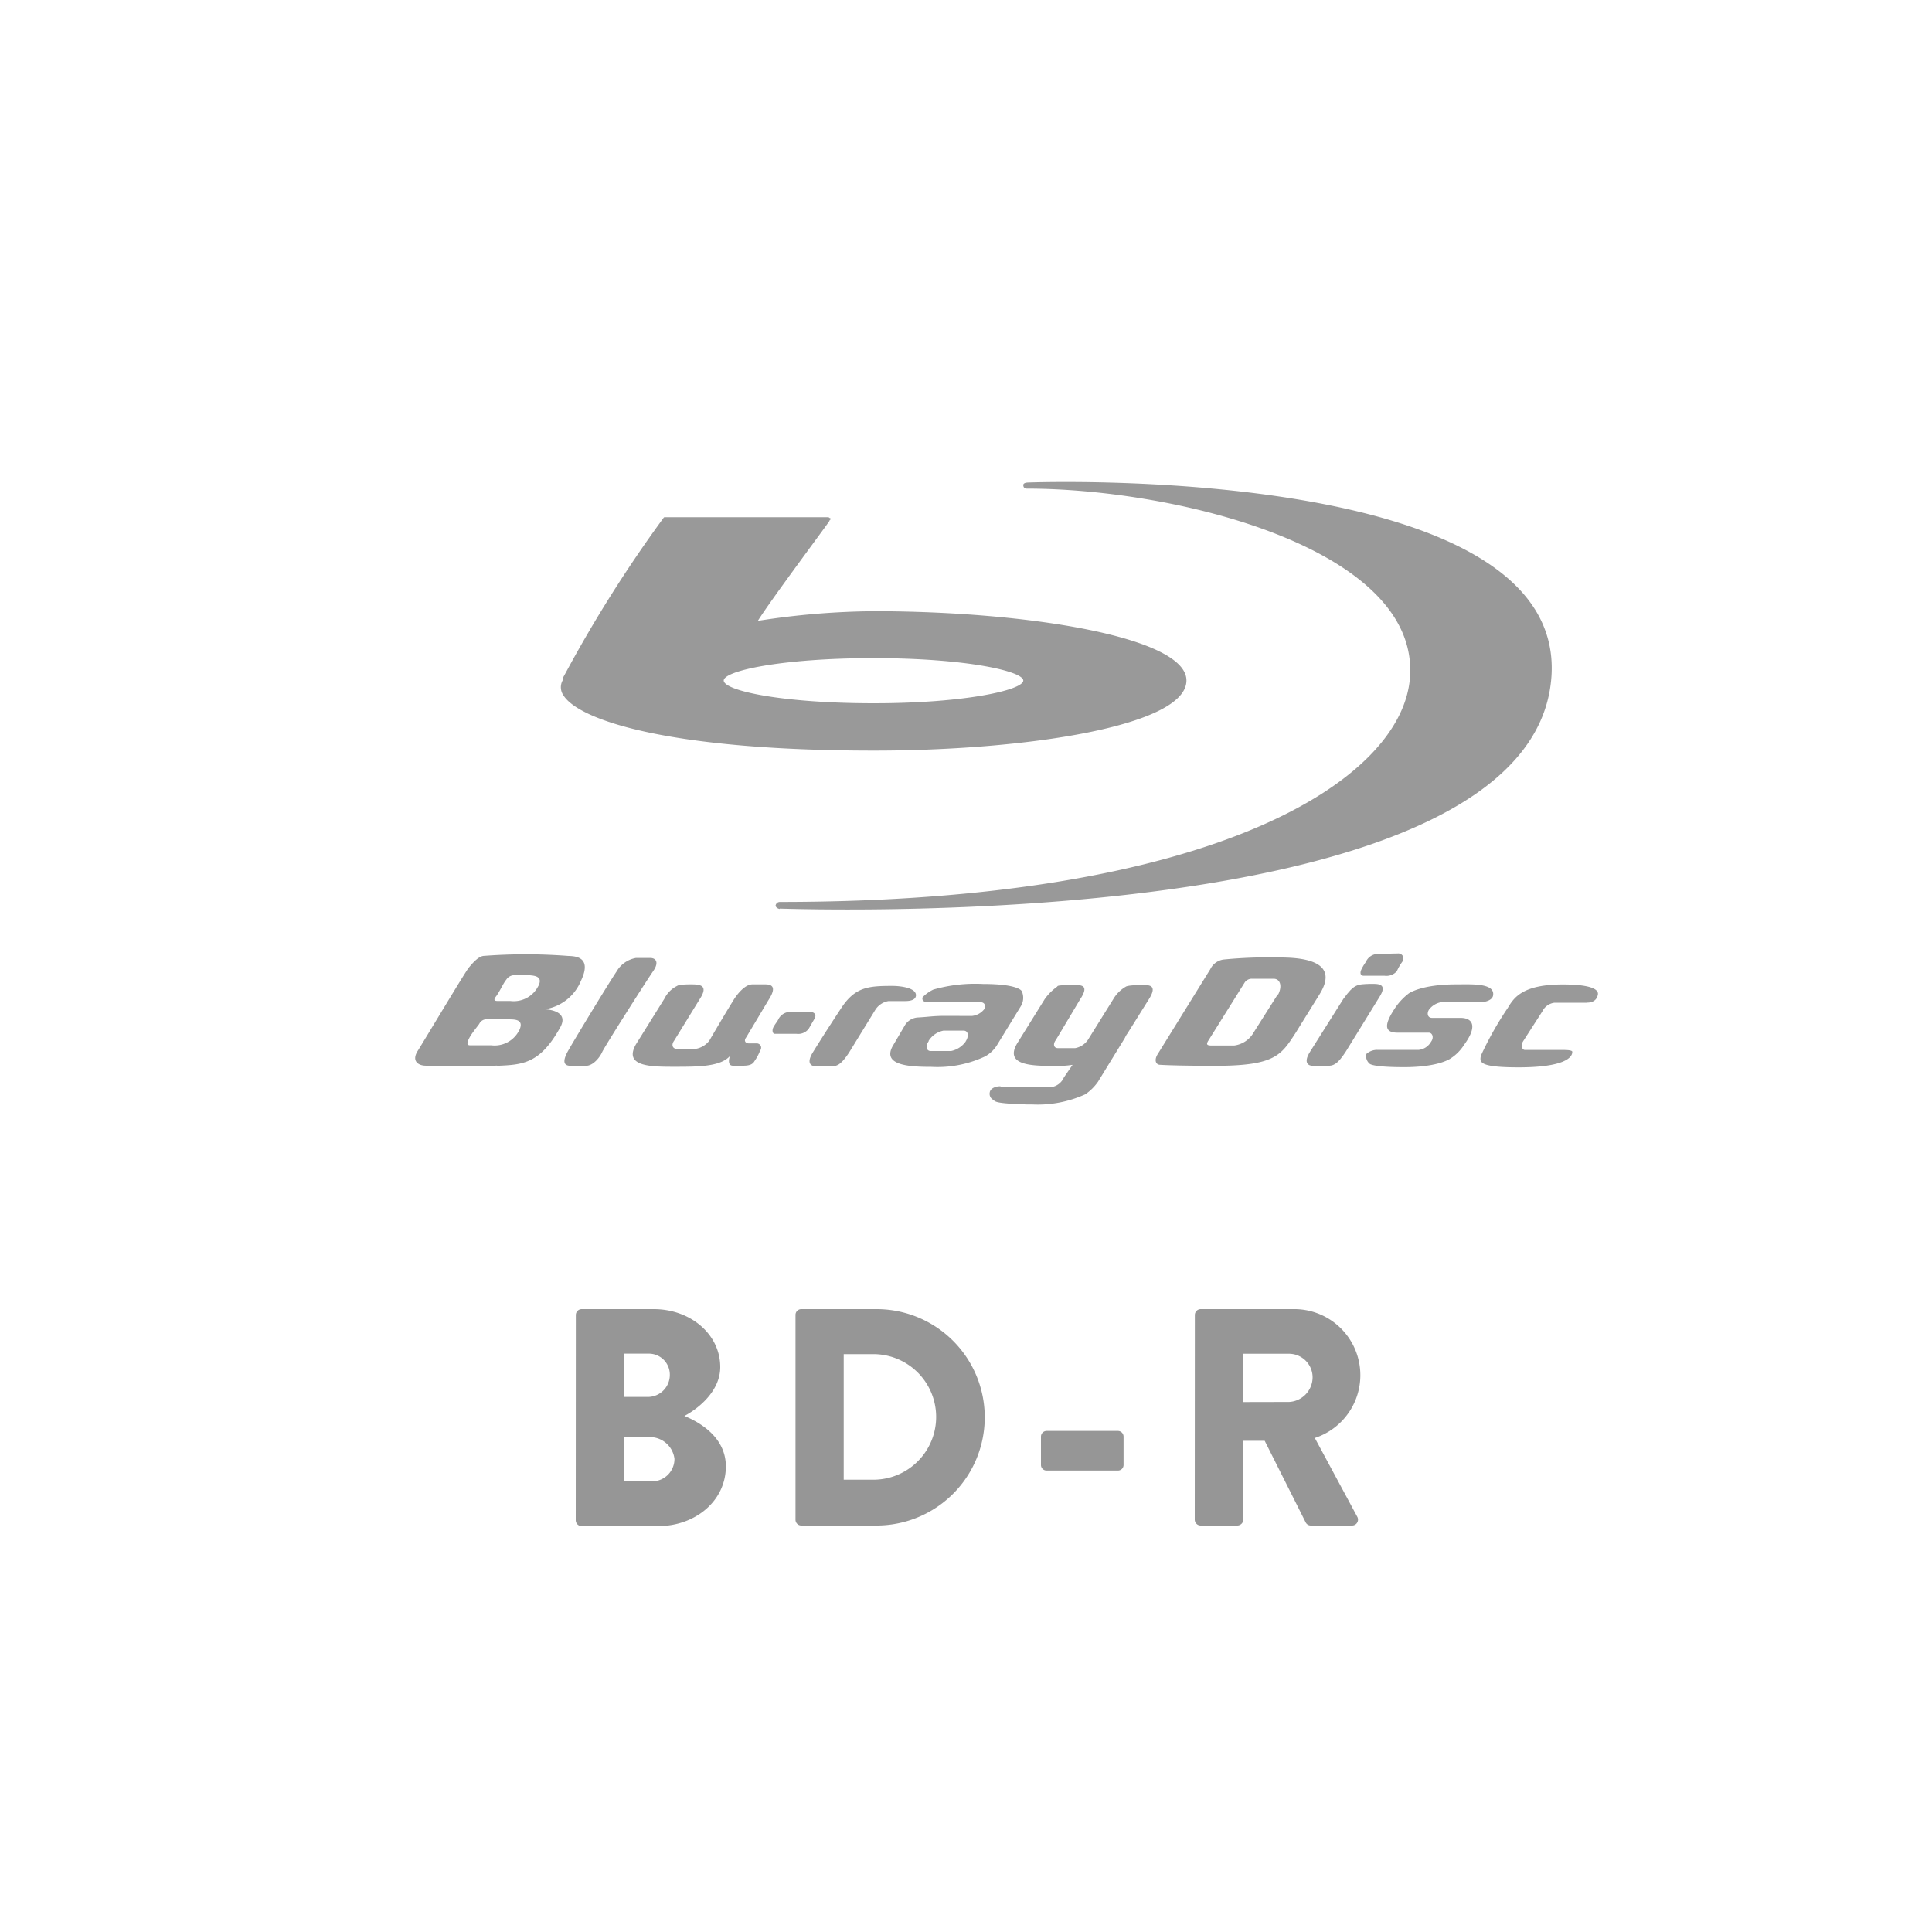
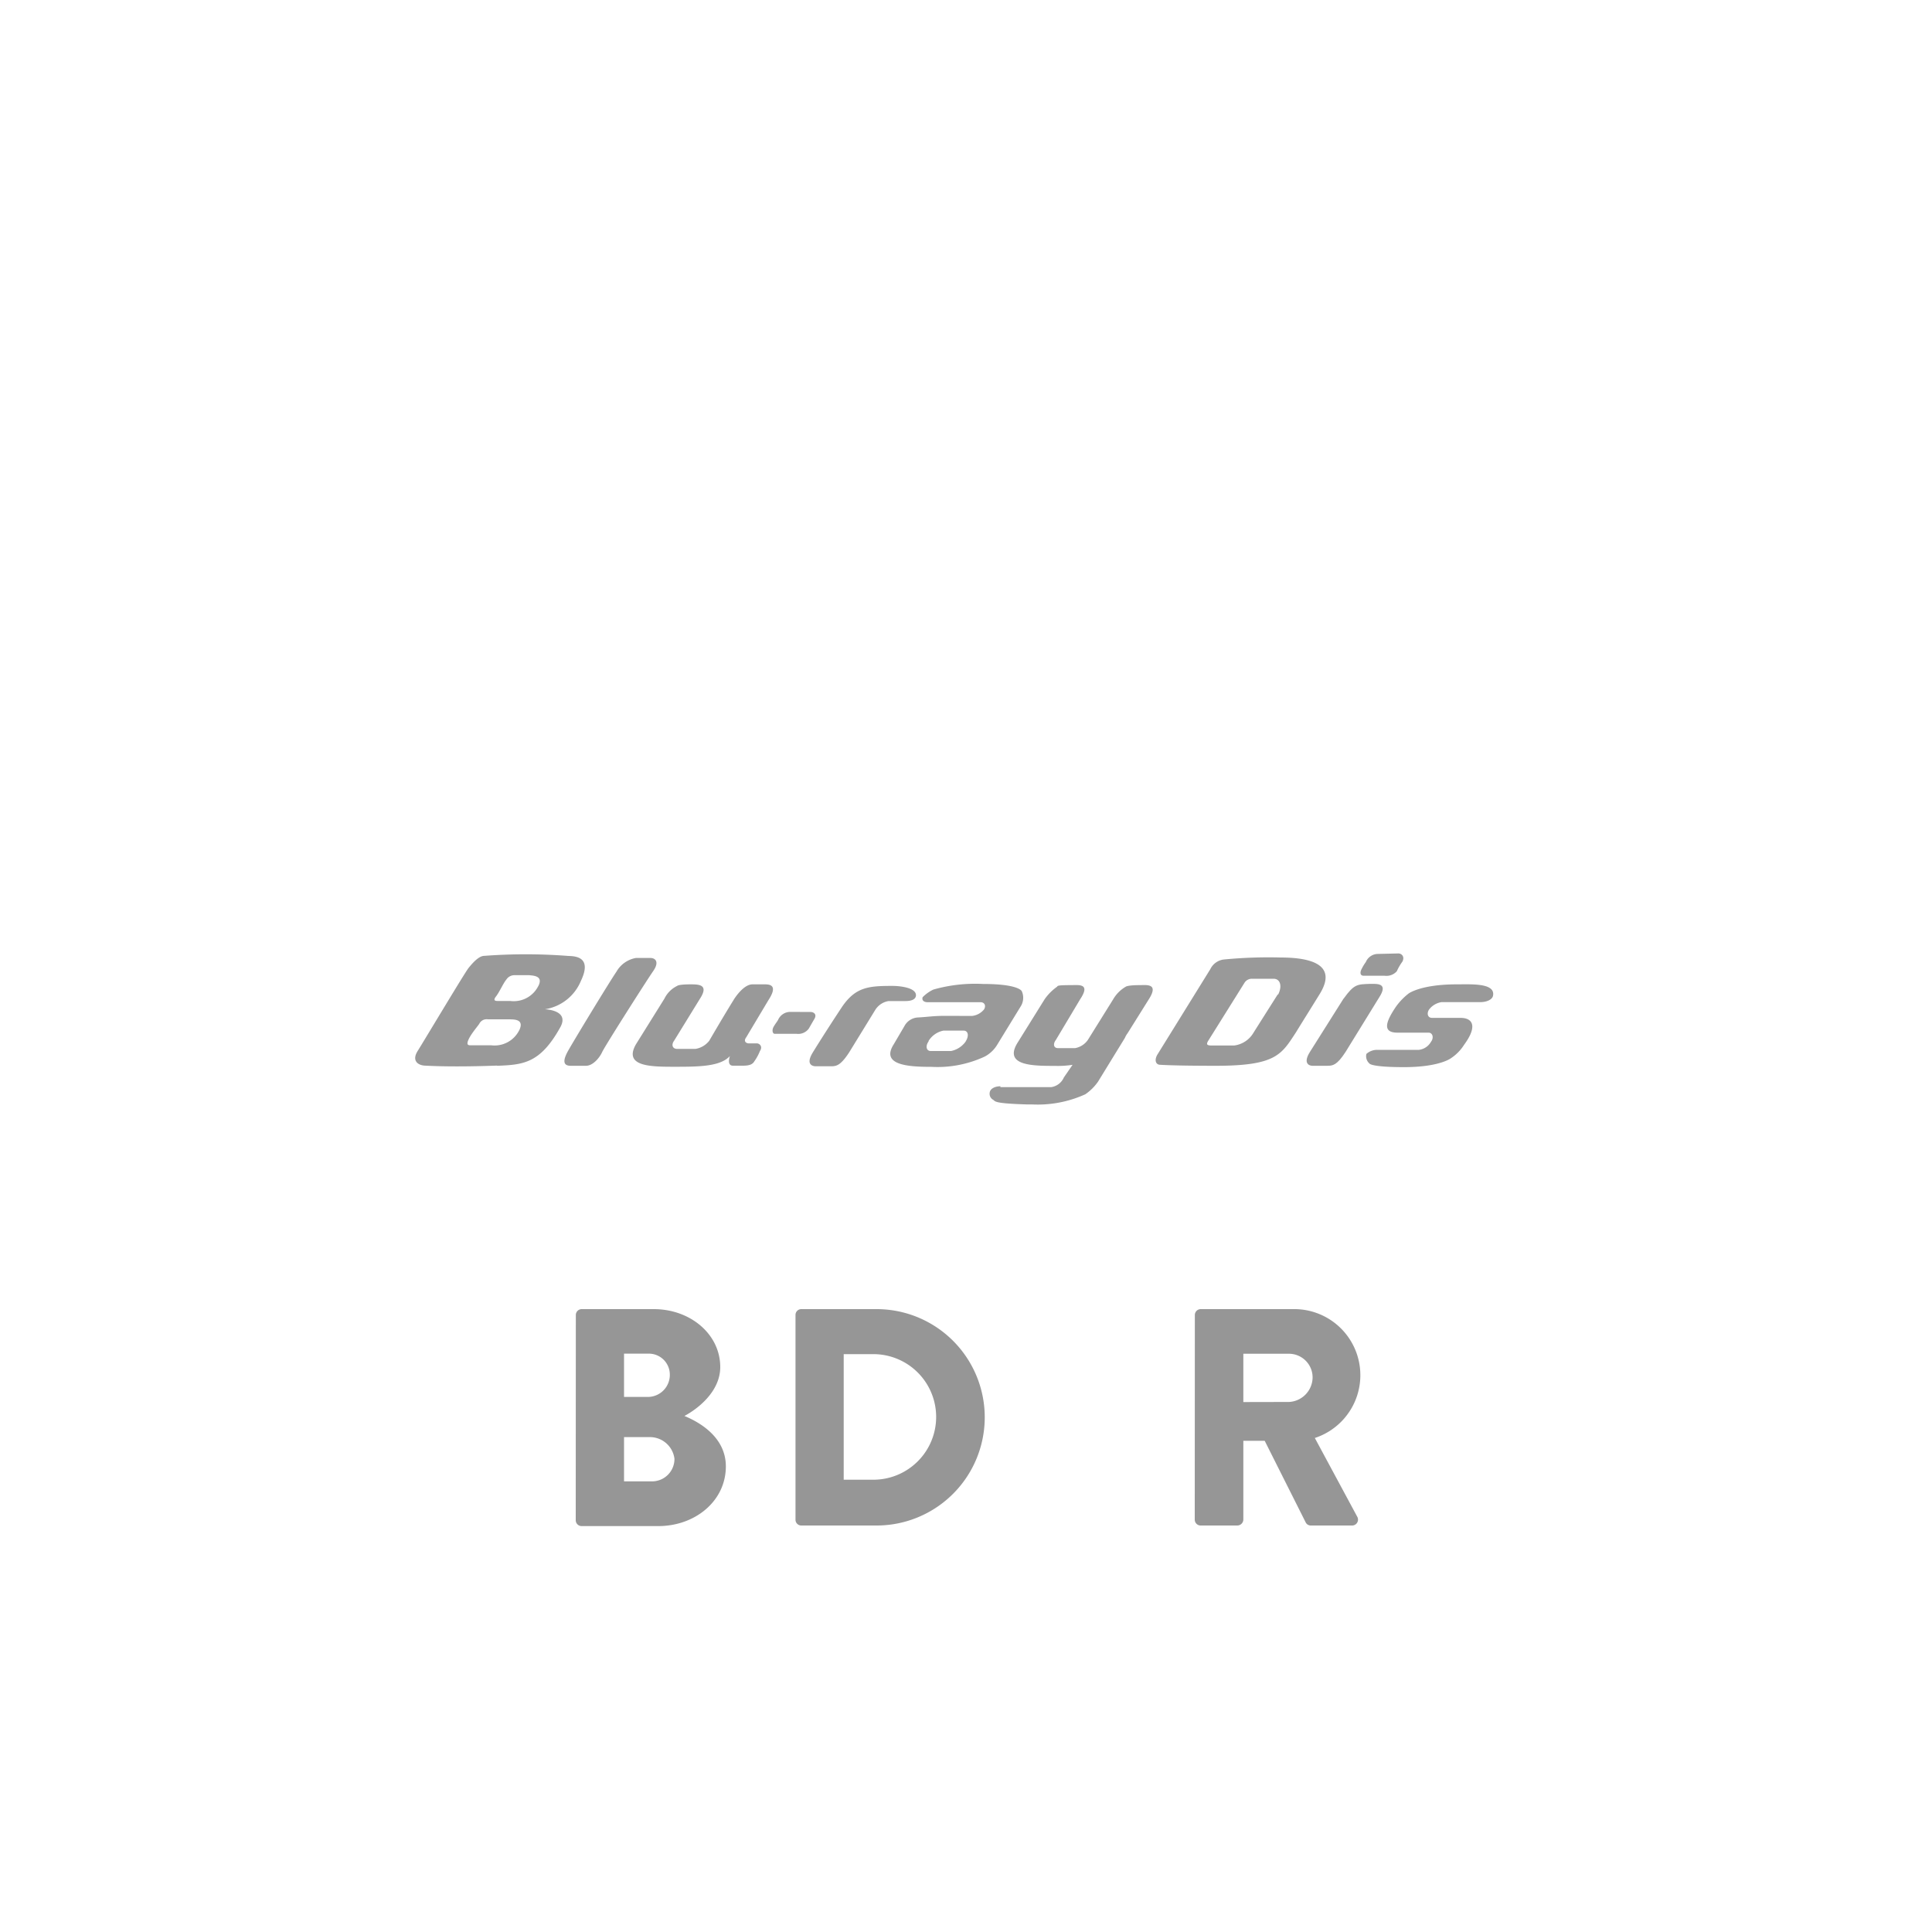
<svg xmlns="http://www.w3.org/2000/svg" id="レイヤー_1" data-name="レイヤー 1" viewBox="0 0 200 200">
  <defs>
    <style>.cls-1{fill:#969696;}.cls-2{fill:#999;}</style>
  </defs>
  <title>svg-fn-media-BD-R</title>
  <path class="cls-1" d="M59.61,136.13a.61.61,0,0,1,.61-.61h7.46c3.78,0,6.88,2.59,6.88,6,0,2.46-2.21,4.26-3.71,5.06,1.7.7,4.29,2.27,4.29,5.22,0,3.58-3.17,6.18-7,6.18H60.21a.61.61,0,0,1-.61-.61Zm7.49,8.48a2.28,2.28,0,0,0,2.24-2.3,2.17,2.17,0,0,0-2.24-2.18H64.6v4.48Zm.42,8.74a2.32,2.32,0,0,0,2.3-2.34,2.56,2.56,0,0,0-2.62-2.24H64.6v4.58Z" />
  <path class="cls-1" d="M82.35,136.13a.6.6,0,0,1,.58-.61h7.81a11.2,11.2,0,1,1,0,22.4H82.93a.6.6,0,0,1-.58-.61Zm8.06,17.05a6.48,6.48,0,0,0,0-13H87.34v13Z" />
-   <path class="cls-1" d="M107.76,151.65v-2.91a.59.59,0,0,1,.61-.61h7.33a.59.59,0,0,1,.61.61v2.91a.58.58,0,0,1-.61.58h-7.33A.58.58,0,0,1,107.76,151.65Z" />
  <path class="cls-1" d="M123.69,136.13a.61.61,0,0,1,.61-.61h9.57a6.84,6.84,0,0,1,2.24,13.34l4.38,8.13a.61.61,0,0,1-.54.93h-4.26a.59.59,0,0,1-.51-.29l-4.26-8.48h-2.21v8.16a.63.63,0,0,1-.61.61h-3.81a.61.61,0,0,1-.61-.61Zm9.76,9a2.57,2.57,0,0,0,2.43-2.56,2.45,2.45,0,0,0-2.43-2.43h-4.74v5Z" />
  <path class="cls-2" d="M65.82,99.17a2.9,2.9,0,0,0-2,1.41c-.79,1.16-4.37,7.06-5,8.18s-.47,1.57.26,1.57h1.58c.73,0,1.42-.85,1.68-1.43s4.58-7.37,5.27-8.36.21-1.37-.27-1.37Z" />
  <path class="cls-2" d="M51.46,110.33c2.68-.11,4.47-.21,6.58-4.06.89-1.73-1.64-1.79-1.64-1.79a4.84,4.84,0,0,0,3.74-2.95c1.31-2.74-1-2.53-1.43-2.58a57,57,0,0,0-8.58,0c-.58,0-1.25.79-1.63,1.26s-4.63,7.58-5.26,8.58,0,1.46.68,1.52c2,.11,4.52.11,7.53,0m2.31-3.68a2.85,2.85,0,0,1-2.89,1.58h-2.1c-.27,0-.53,0-.27-.59s.9-1.32,1.11-1.63a.85.85,0,0,1,.89-.47h2.26C53.19,105.54,54.3,105.48,53.76,106.64Zm1.95-4.53a2.84,2.84,0,0,1-2.89,1.52H51.56c-.22,0-.58,0-.22-.46s.79-1.43,1.06-1.73a1,1,0,0,1,.84-.48h1.53C55.19,101,56.3,101,55.71,102.11Z" />
  <path class="cls-2" d="M139.08,103.38l-3.48,5.52c-.73,1.16-.1,1.43.27,1.43h1.53c.57,0,1-.06,1.89-1.43l3.47-5.63c1-1.53-.2-1.42-.94-1.42-1.31.05-1.63,0-2.73,1.53" />
  <path class="cls-2" d="M153.4,103.74h-4.17a2,2,0,0,0-1.31.79c-.25.42-.1.84.32.84,0,0,1.69,0,2.95,0s1.8.85.37,2.79a4.57,4.57,0,0,1-1.32,1.36s-1.15.95-4.9.95c-3.41,0-3.57-.37-3.57-.37a1,1,0,0,1-.32-1,1.66,1.66,0,0,1,1.11-.42h4.32a1.66,1.66,0,0,0,1.26-.84c.32-.42.16-.94-.25-.94h-3.22c-1.52,0-1.31-1-.16-2.69a6.47,6.47,0,0,1,1.32-1.37s1.26-.94,4.95-.94c1.47,0,3.94-.16,3.79,1.1-.05.58-.9.73-1.16.73" />
-   <path class="cls-2" d="M164.28,103.8h-3.36a1.61,1.61,0,0,0-1.26.9l-2,3.11c-.26.43-.1.88.21.88h4c.58,0,.94.07.89.22,0,.58-.89,1.58-5.57,1.58-4.21,0-4-.58-3.89-1.21a34.59,34.59,0,0,1,2.79-4.95c.63-1.06,1.53-2.42,5.68-2.42,3.9,0,3.68.9,3.63,1.1s-.21.78-1.11.78" />
  <path class="cls-2" d="M144.76,98.7c.32,0,.68.31.42.84a5.4,5.4,0,0,0-.58,1,1.44,1.44,0,0,1-1.26.47h-2.16c-.41,0-.41-.37-.21-.73a4.62,4.62,0,0,1,.42-.69,1.37,1.37,0,0,1,1.27-.84Z" />
  <path class="cls-2" d="M81.82,104.75a1.38,1.38,0,0,0-1.26.8c-.1.2-.26.37-.47.73s-.11.74.11.74h2.26a1.36,1.36,0,0,0,1.26-.53c.22-.37.27-.48.58-1s-.11-.73-.37-.73Z" />
  <path class="cls-2" d="M134.13,106.91c1.37-2.22.53-.85,2.48-4s-1.11-3.79-4.06-3.79a47.82,47.82,0,0,0-5.89.21,1.79,1.79,0,0,0-1.37,1l-5.47,8.83c-.32.53-.21,1,.2,1.06,0,0,1.32.11,5.85.11,6.2,0,6.78-1.16,8.26-3.42m-1.84-4s-2.37,3.74-2.53,4a2.71,2.71,0,0,1-2,1.32h-2.32c-.42,0-.63-.06-.37-.48l3.79-6.06a.9.9,0,0,1,.73-.37h2.26C132.55,101.33,132.76,102.11,132.29,103Z" />
  <path class="cls-2" d="M97.87,105.16c-1.31,0-1.74.11-2.89.17a1.69,1.69,0,0,0-1.36.9l-1.11,1.89c-1.37,2.16,1.58,2.32,3.9,2.32a11.59,11.59,0,0,0,5.52-1.06,3.32,3.32,0,0,0,1.32-1.26l2.42-3.95a1.66,1.66,0,0,0,.1-1.57s-.31-.74-4-.74a15.83,15.83,0,0,0-5.15.58,3.94,3.94,0,0,0-1.11.79c-.1.31.11.52.53.52h5.47c.42,0,.58.37.36.74a1.86,1.86,0,0,1-1.26.68Zm2.11,2.59v.05a2.47,2.47,0,0,1-1.52,1H96.34c-.42,0-.58-.48-.21-1v-.05a2.35,2.35,0,0,1,1.53-1.06h2.1C100.19,106.69,100.34,107.17,100,107.75Z" />
  <path class="cls-2" d="M90.61,104.54a2,2,0,0,1,1.37-.91h1.68c.27,0,1.11,0,1.16-.57.05-.84-1.74-1-2.42-1-2.47,0-3.84.1-5.26,2.21-1.11,1.68-2.22,3.41-3,4.68s0,1.43.31,1.43H86c.58,0,1-.06,1.9-1.43Z" />
  <path class="cls-2" d="M79.61,103.43l-2.36,3.95c-.32.42,0,.63.26.63h.84c.26,0,.64.31.32.79a5,5,0,0,1-.57,1.05c-.21.37-.58.47-1.22.47h-1c-.69,0-.32-1-.32-1-1,1.11-3.32,1.11-5.73,1.11s-5.32,0-4-2.32l2.95-4.73a2.87,2.87,0,0,1,1.32-1.32s.11-.16,1.37-.16c.83,0,1.95,0,1,1.47l-2.69,4.37c-.31.42-.16.84.31.84H72a2.27,2.27,0,0,0,1.42-.84s1.37-2.37,2.58-4.32c.31-.48,1.1-1.52,1.89-1.52h1.32c.57,0,1.26.16.41,1.52" />
  <path class="cls-2" d="M103.55,112.54h4.37l.89,0a1.69,1.69,0,0,0,1.32-1l.9-1.31a10,10,0,0,1-1.84.11c-2.21,0-5.27,0-3.9-2.32l2.85-4.58a5.31,5.31,0,0,1,1.31-1.31c0-.1.21-.15,1.42-.15.79,0,2.06-.21.95,1.46l-2.52,4.22c-.32.42-.22.84.21.84h1.79a2.05,2.05,0,0,0,1.31-.84l2.63-4.22a3.59,3.59,0,0,1,1.32-1.31s.21-.15,1.43-.15c.68,0,2-.21.94,1.46l-2.21,3.53a2.17,2.17,0,0,0-.27.47l-2.78,4.53a5.14,5.14,0,0,1-1.32,1.31,11.9,11.9,0,0,1-5.52,1.05h-.52c-3.43-.1-3.27-.32-3.48-.47a.71.71,0,0,1-.37-.79c.06-.37.53-.62,1.11-.62" />
-   <path class="cls-2" d="M68.82,53.54c-.11,0-.11.06-.16.11a137.78,137.78,0,0,0-10.1,16l-.32.58,0,.21A1.46,1.46,0,0,0,58.34,72C60,74.59,69.45,77.7,90.45,77.7c15.69,0,32.37-2.53,32.37-7.26,0-4.48-16.42-7.17-32.37-7.17a80.85,80.85,0,0,0-12,1C79.87,62,85.87,54,85.87,53.91s.11-.1.11-.15v-.11c-.11,0-.15-.11-.26-.11Zm6.1,16.91c0-1,5.95-2.32,15.53-2.32s15.48,1.36,15.48,2.32S100,72.8,90.45,72.8,74.92,71.49,74.92,70.44Z" />
-   <path class="cls-2" d="M80.72,94.06c2.68.05,78.2,2.69,79.89-24.11,1.36-22.15-54.21-20-54.21-20s-.47,0-.47.26.16.37.37.37c15.41,0,40.46,6.16,39.67,19.41-.64,10.74-20.21,23.38-65.26,23.38a.44.44,0,0,0-.42.37c0,.15.16.3.42.36" />
</svg>